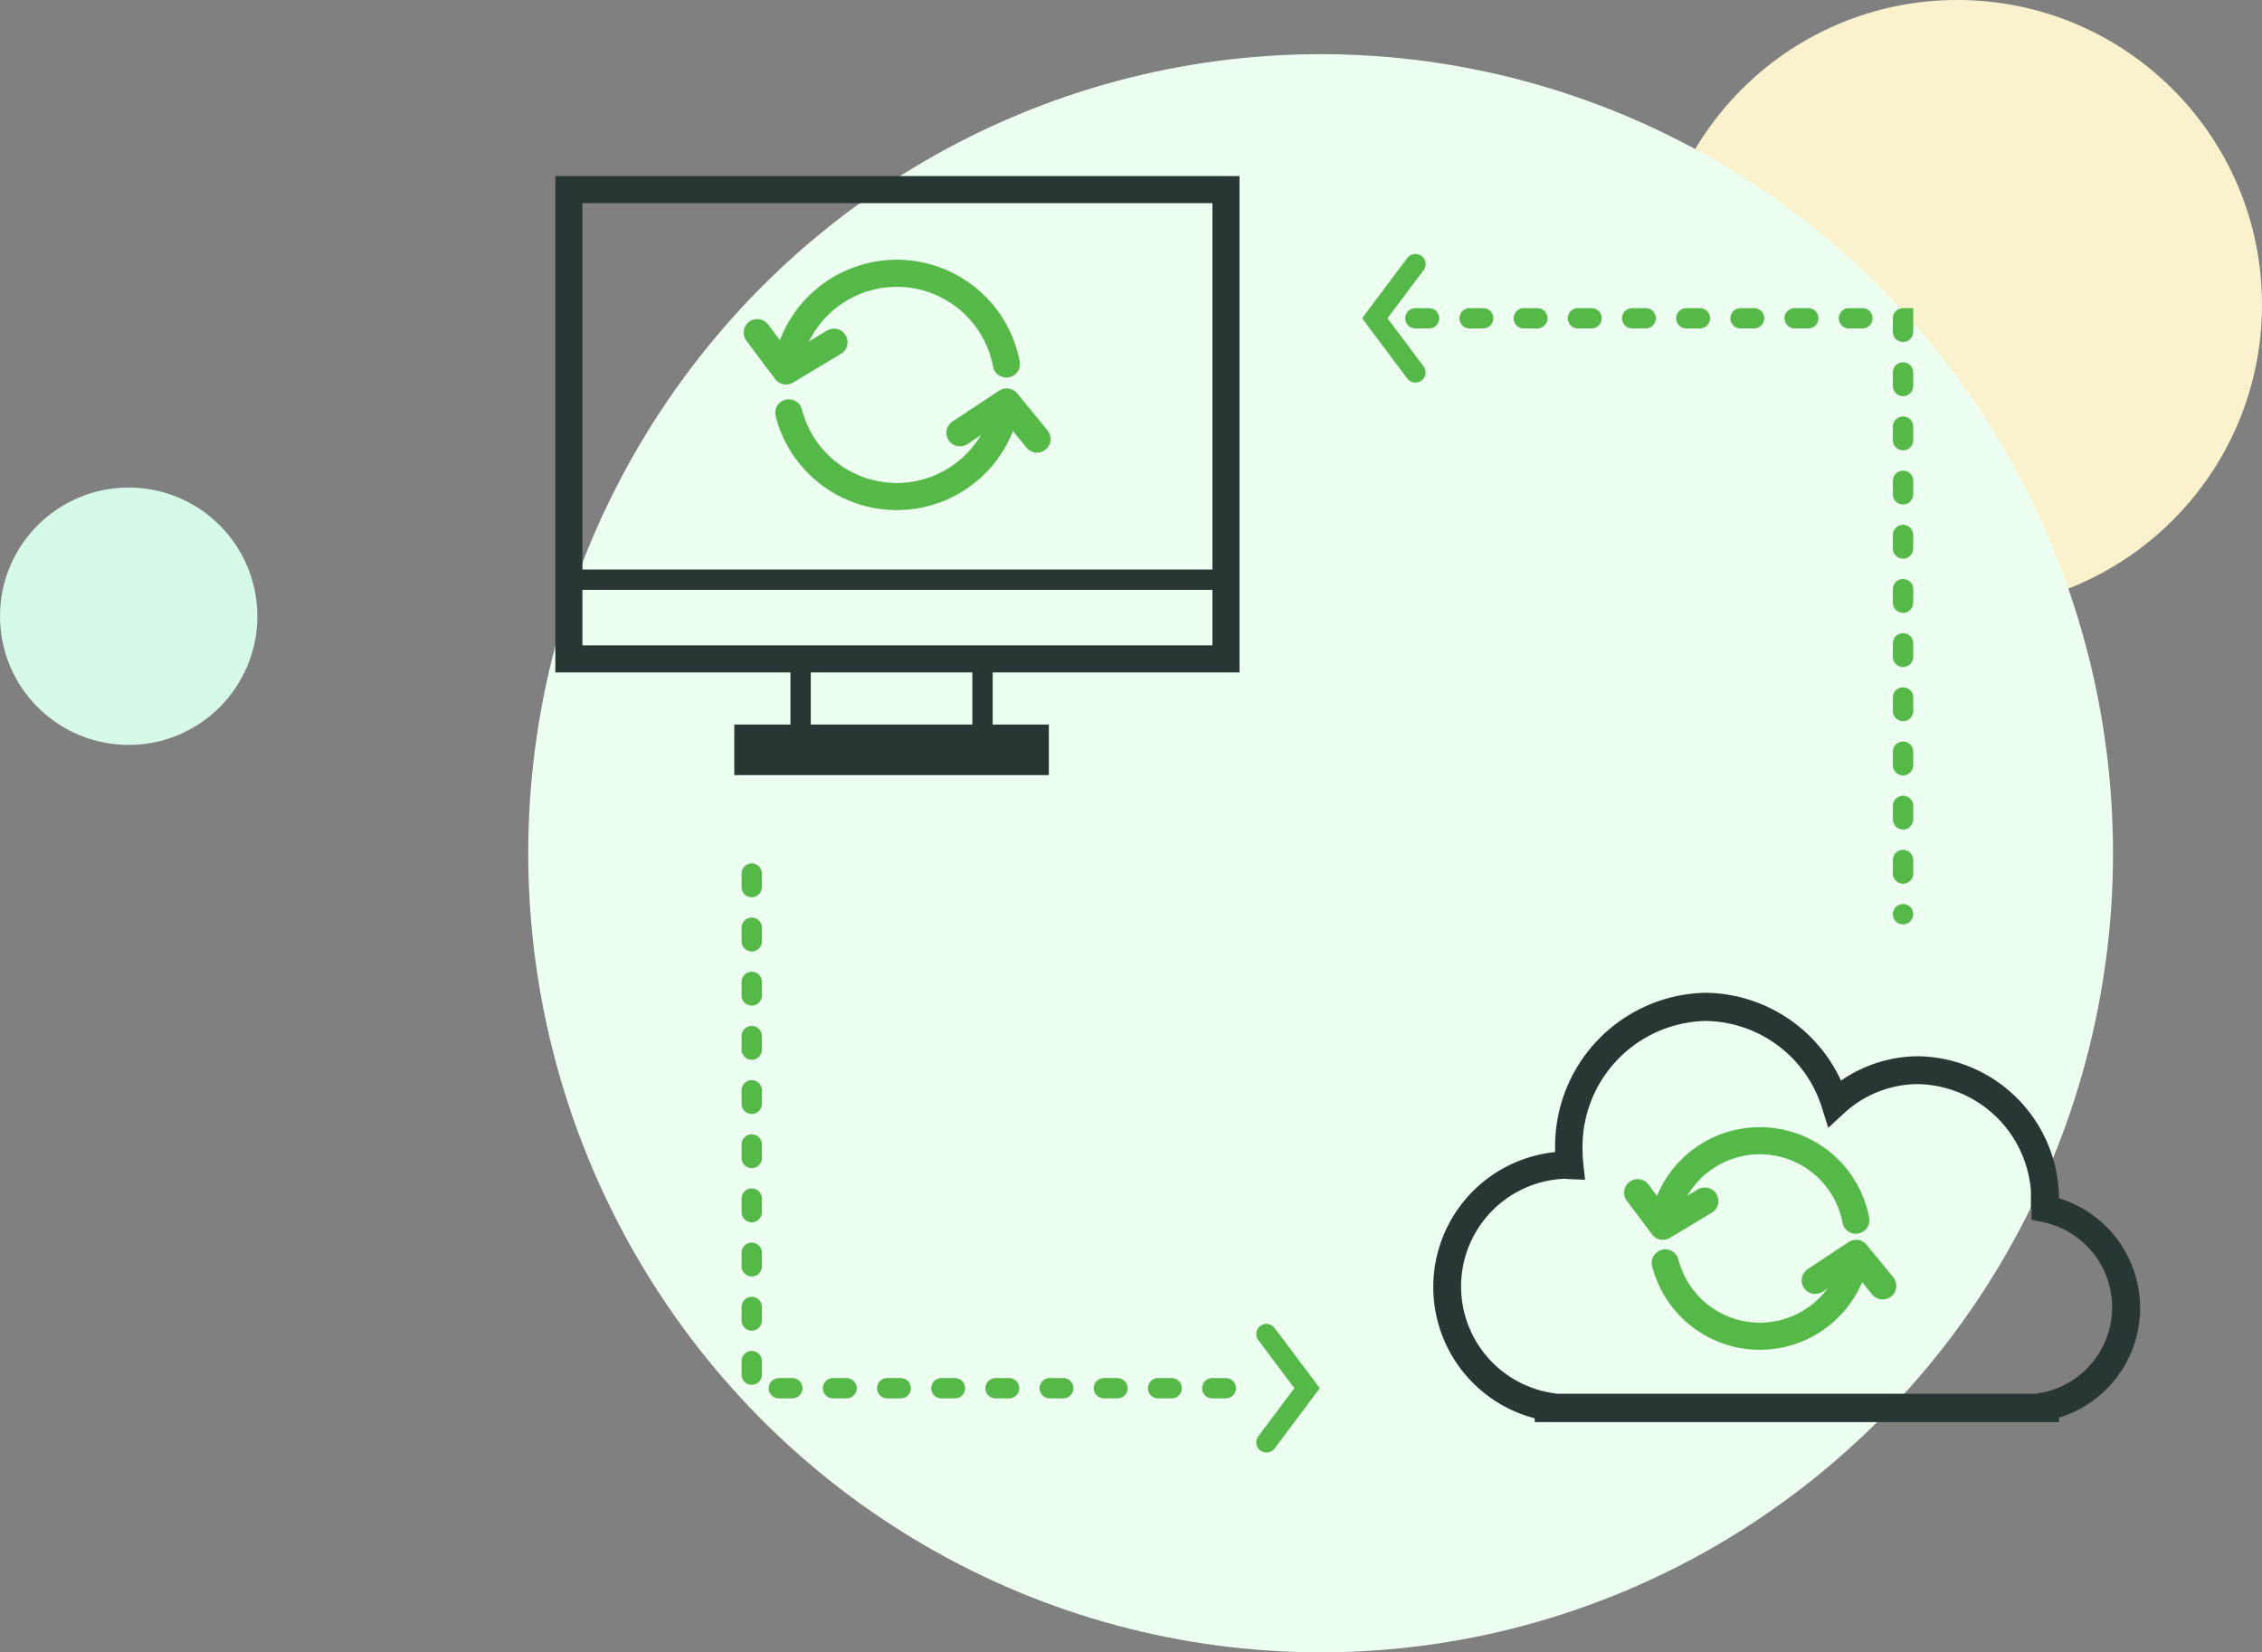
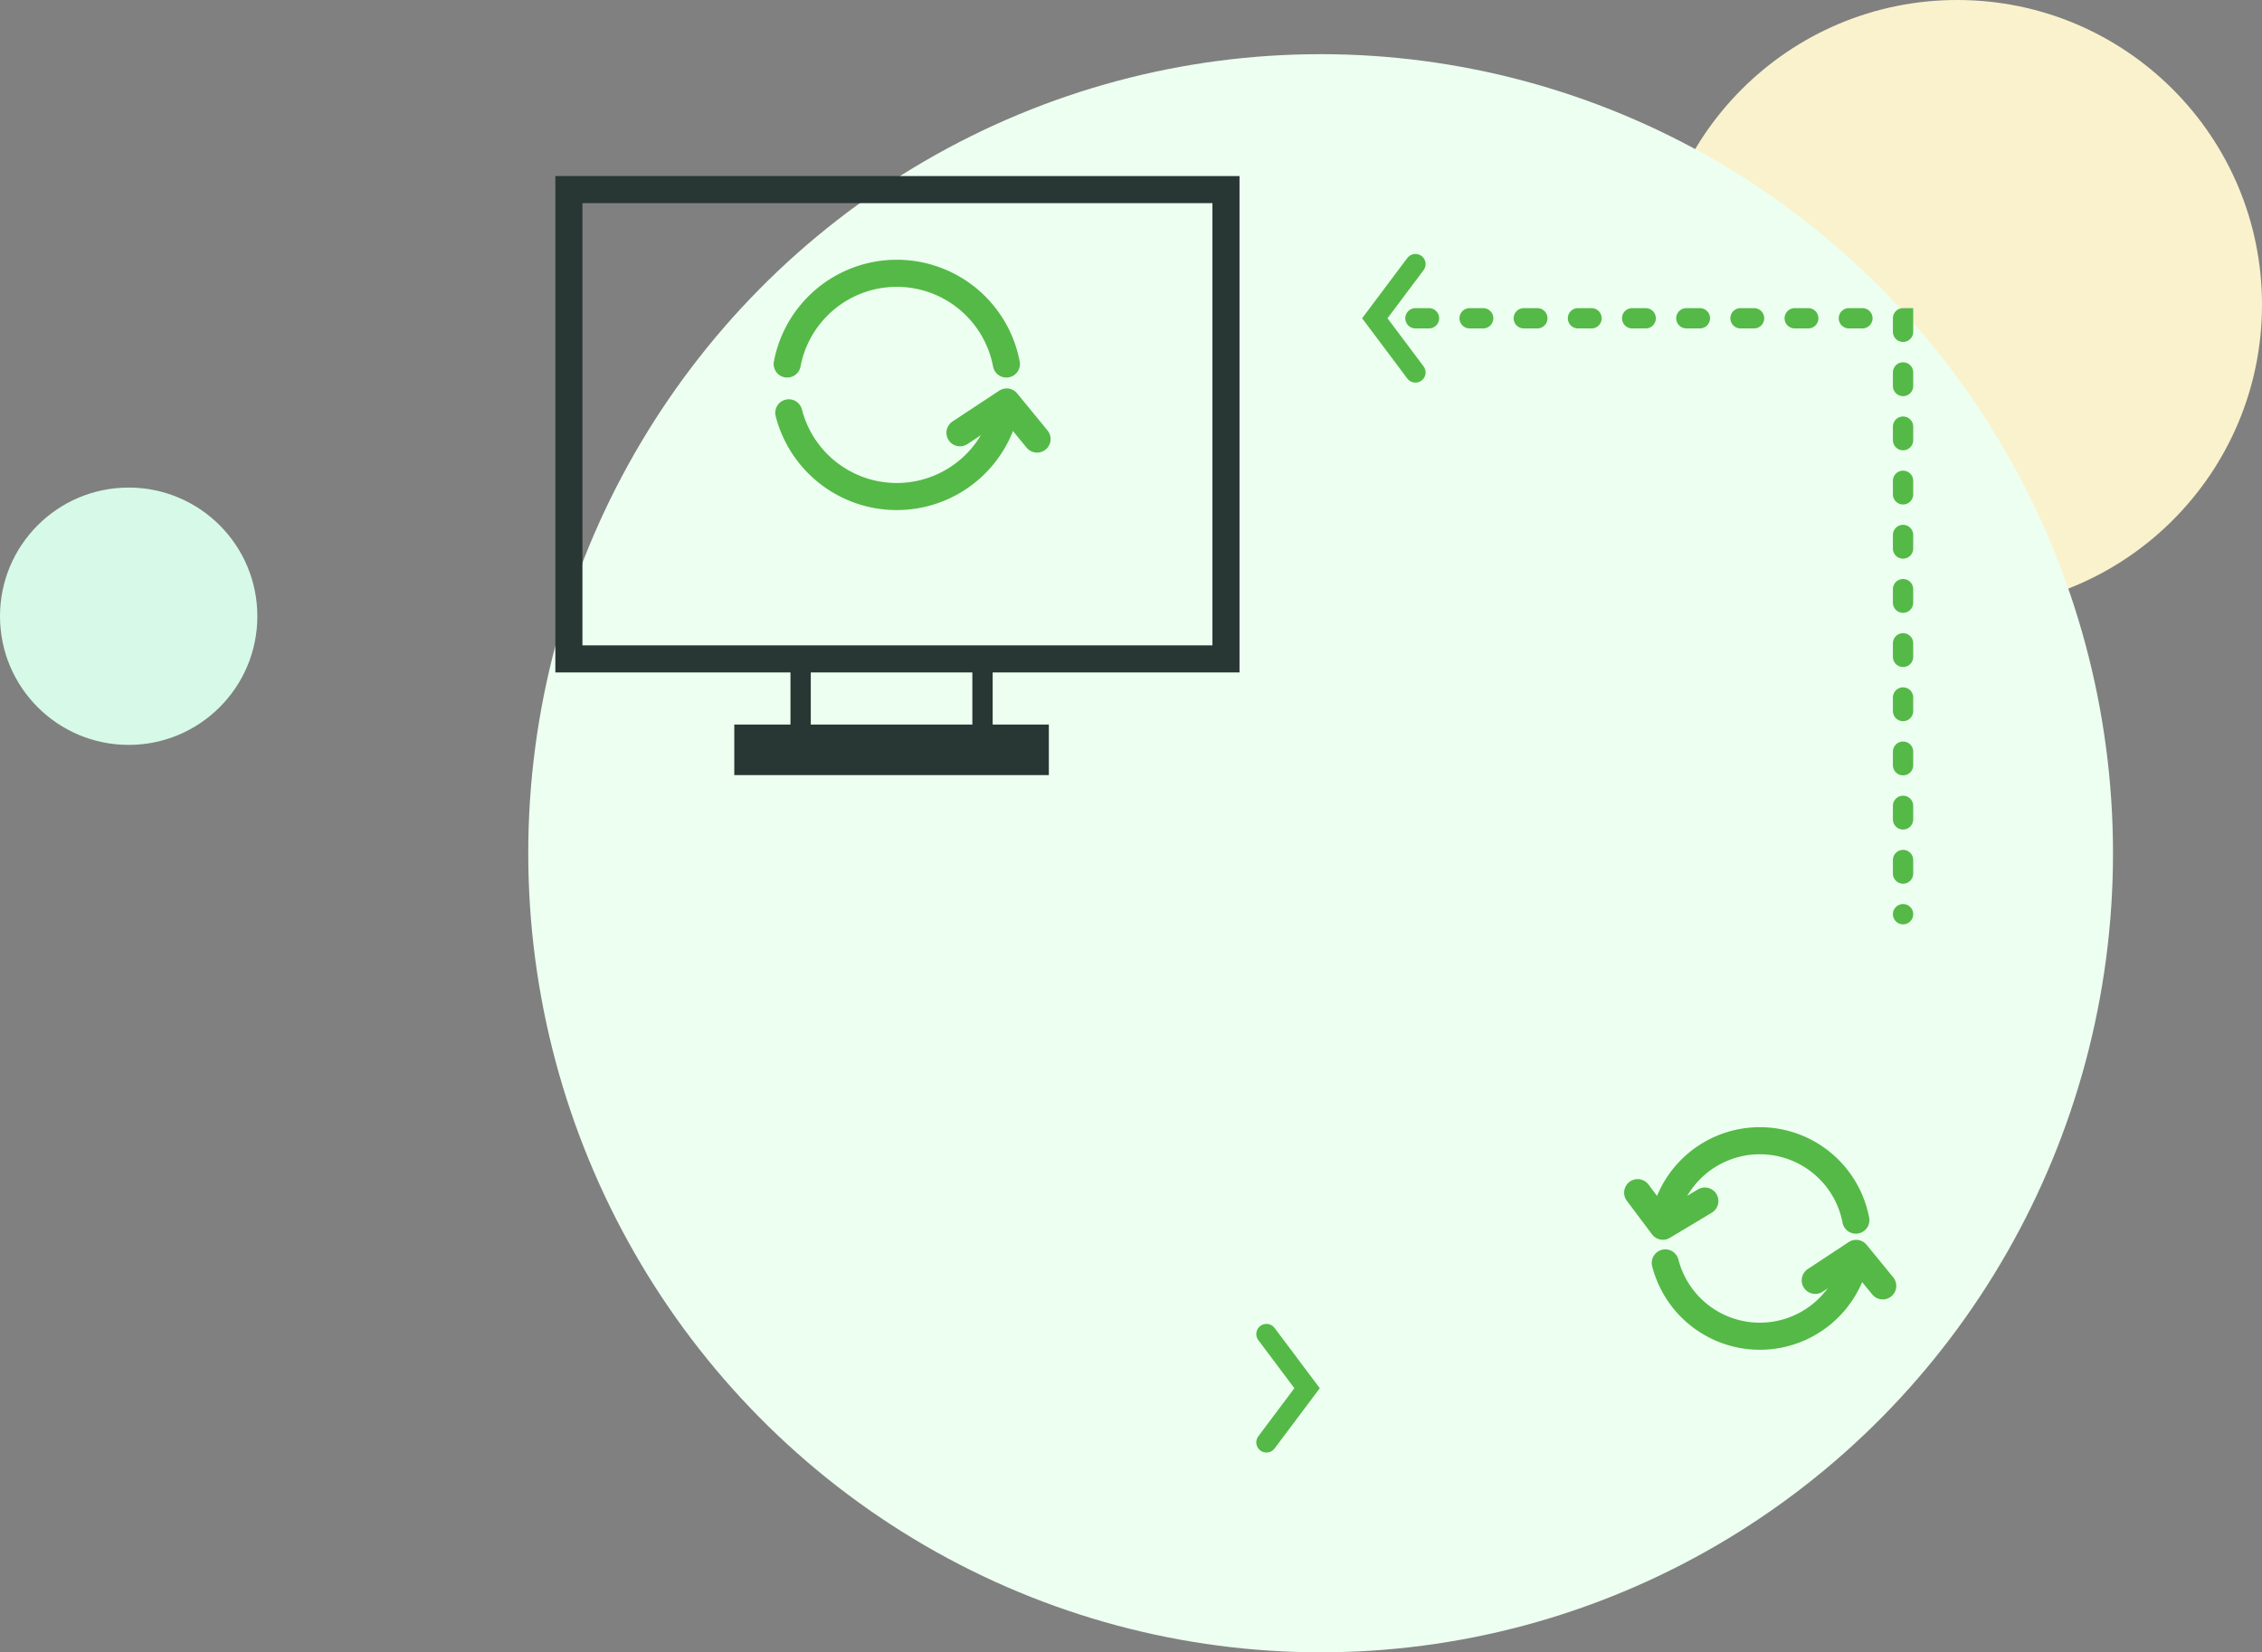
<svg xmlns="http://www.w3.org/2000/svg" width="167" height="122" viewBox="0 0 167 122">
  <rect x="0" y="0" width="167" height="122" fill="#808080" stroke="none" />
  <g id="sharing-4" transform="translate(-960 -1468)">
    <circle id="椭圆_28" data-name="椭圆 28" cx="22.5" cy="22.5" r="22.5" transform="translate(1082 1468)" fill="#faf2cd" />
    <ellipse id="椭圆_27" data-name="椭圆 27" cx="58.5" cy="59" rx="58.5" ry="59" transform="translate(999 1472)" fill="#edfff1" />
    <circle id="椭圆_29" data-name="椭圆 29" cx="9.5" cy="9.5" r="9.5" transform="translate(960 1504)" fill="#d6f9e8" />
    <g id="组_23780" data-name="组 23780" transform="translate(630 896)">
-       <path id="路径_68228" data-name="路径 68228" d="M480.938,661.245c.006-.163.024-.321.024-.484a9.536,9.536,0,0,0-9.344-9.715,9.092,9.092,0,0,0-6.159,2.422,10.124,10.124,0,0,0-9.537-7.085,10.29,10.29,0,0,0-10.085,10.489,11.082,11.082,0,0,0,.066,1.189c-.145-.006-.3-.025-.44-.025a8.96,8.96,0,0,0-1.122,17.788v.082h36.615v-.1a7.423,7.423,0,0,0-.018-14.566Zm0,0c.006-.163.024-.321.024-.484a9.536,9.536,0,0,0-9.344-9.715,9.092,9.092,0,0,0-6.159,2.422,10.124,10.124,0,0,0-9.537-7.085,10.29,10.29,0,0,0-10.085,10.489,11.082,11.082,0,0,0,.066,1.189c-.145-.006-.3-.025-.44-.025a8.96,8.96,0,0,0-1.122,17.788v.082h36.615v-.1a7.423,7.423,0,0,0-.018-14.566Zm.048,0c.006-.163.024-.321.024-.491a9.571,9.571,0,0,0-9.362-9.765,9.1,9.1,0,0,0-6.171,2.435,10.15,10.15,0,0,0-9.555-7.122,10.335,10.335,0,0,0-10.109,10.545,9.849,9.849,0,0,0,.072,1.2c-.151-.007-.3-.026-.446-.026a9.017,9.017,0,0,0-1.134,17.895V676H481.01v-.1a7.473,7.473,0,0,0-.024-14.654Z" fill="none" stroke="#293734" stroke-linecap="round" stroke-miterlimit="10" stroke-width="2" />
      <rect id="矩形_9967" data-name="矩形 9967" width="48.512" height="34.652" transform="translate(372 586)" fill="none" stroke="#293734" stroke-linecap="round" stroke-miterlimit="10" stroke-width="2" />
-       <line id="直线_4" data-name="直线 4" x2="47.646" transform="translate(372.217 614.804)" fill="none" stroke="#293734" stroke-linecap="round" stroke-miterlimit="10" stroke-width="1.5" />
      <rect id="矩形_9968" data-name="矩形 9968" width="21.224" height="1.733" transform="translate(385.211 626.499)" fill="none" stroke="#293734" stroke-linecap="round" stroke-miterlimit="10" stroke-width="2" />
      <line id="直线_5" data-name="直线 5" y2="5.198" transform="translate(389.109 621.301)" fill="none" stroke="#293734" stroke-linecap="round" stroke-miterlimit="10" stroke-width="1.5" />
      <line id="直线_6" data-name="直线 6" y2="5.198" transform="translate(402.537 621.301)" fill="none" stroke="#293734" stroke-linecap="round" stroke-miterlimit="10" stroke-width="1.5" />
      <g id="组_23778" data-name="组 23778">
        <path id="路径_68229" data-name="路径 68229" d="M404.3,598.876a8.236,8.236,0,0,0-16.182,0" fill="none" stroke="#55b947" stroke-linecap="round" stroke-miterlimit="10" stroke-width="2" />
        <path id="路径_68230" data-name="路径 68230" d="M388.236,602.481a8.229,8.229,0,0,0,15.94,0" fill="none" stroke="#55b947" stroke-linecap="round" stroke-miterlimit="10" stroke-width="2" />
-         <path id="路径_68231" data-name="路径 68231" d="M385.906,596.558l2.124,2.833,3.541-2.124" fill="none" stroke="#55b947" stroke-linecap="round" stroke-linejoin="round" stroke-width="2" />
        <path id="路径_68232" data-name="路径 68232" d="M406.564,604.419l-2.243-2.739-3.447,2.274" fill="none" stroke="#55b947" stroke-linecap="round" stroke-linejoin="round" stroke-width="2" />
      </g>
      <g id="组_23779" data-name="组 23779">
        <path id="路径_68233" data-name="路径 68233" d="M467.014,662.09a7.214,7.214,0,0,0-14.173,0" fill="none" stroke="#55b947" stroke-linecap="round" stroke-miterlimit="10" stroke-width="2" />
        <path id="路径_68234" data-name="路径 68234" d="M452.946,665.248a7.208,7.208,0,0,0,13.962,0" fill="none" stroke="#55b947" stroke-linecap="round" stroke-miterlimit="10" stroke-width="2" />
        <path id="路径_68235" data-name="路径 68235" d="M450.906,660.06l1.861,2.481,3.1-1.861" fill="none" stroke="#55b947" stroke-linecap="round" stroke-linejoin="round" stroke-width="2" />
        <path id="路径_68236" data-name="路径 68236" d="M469,666.945l-1.965-2.4-3.019,1.992" fill="none" stroke="#55b947" stroke-linecap="round" stroke-linejoin="round" stroke-width="2" />
      </g>
      <path id="路径_68237" data-name="路径 68237" d="M434.5,595.5h36v44" fill="none" stroke="#55b947" stroke-linecap="round" stroke-miterlimit="10" stroke-width="1.5" stroke-dasharray="1 3" />
-       <path id="路径_68238" data-name="路径 68238" d="M385.5,636.5v38h37" fill="none" stroke="#55b947" stroke-linecap="round" stroke-miterlimit="10" stroke-width="1.5" stroke-dasharray="1 3" />
      <path id="路径_68239" data-name="路径 68239" d="M423.5,670.5l3,4-3,4" fill="none" stroke="#55b947" stroke-linecap="round" stroke-miterlimit="10" stroke-width="1.5" />
      <path id="路径_68240" data-name="路径 68240" d="M434.5,599.5l-3-4,3-4" fill="none" stroke="#55b947" stroke-linecap="round" stroke-miterlimit="10" stroke-width="1.5" />
    </g>
  </g>
</svg>